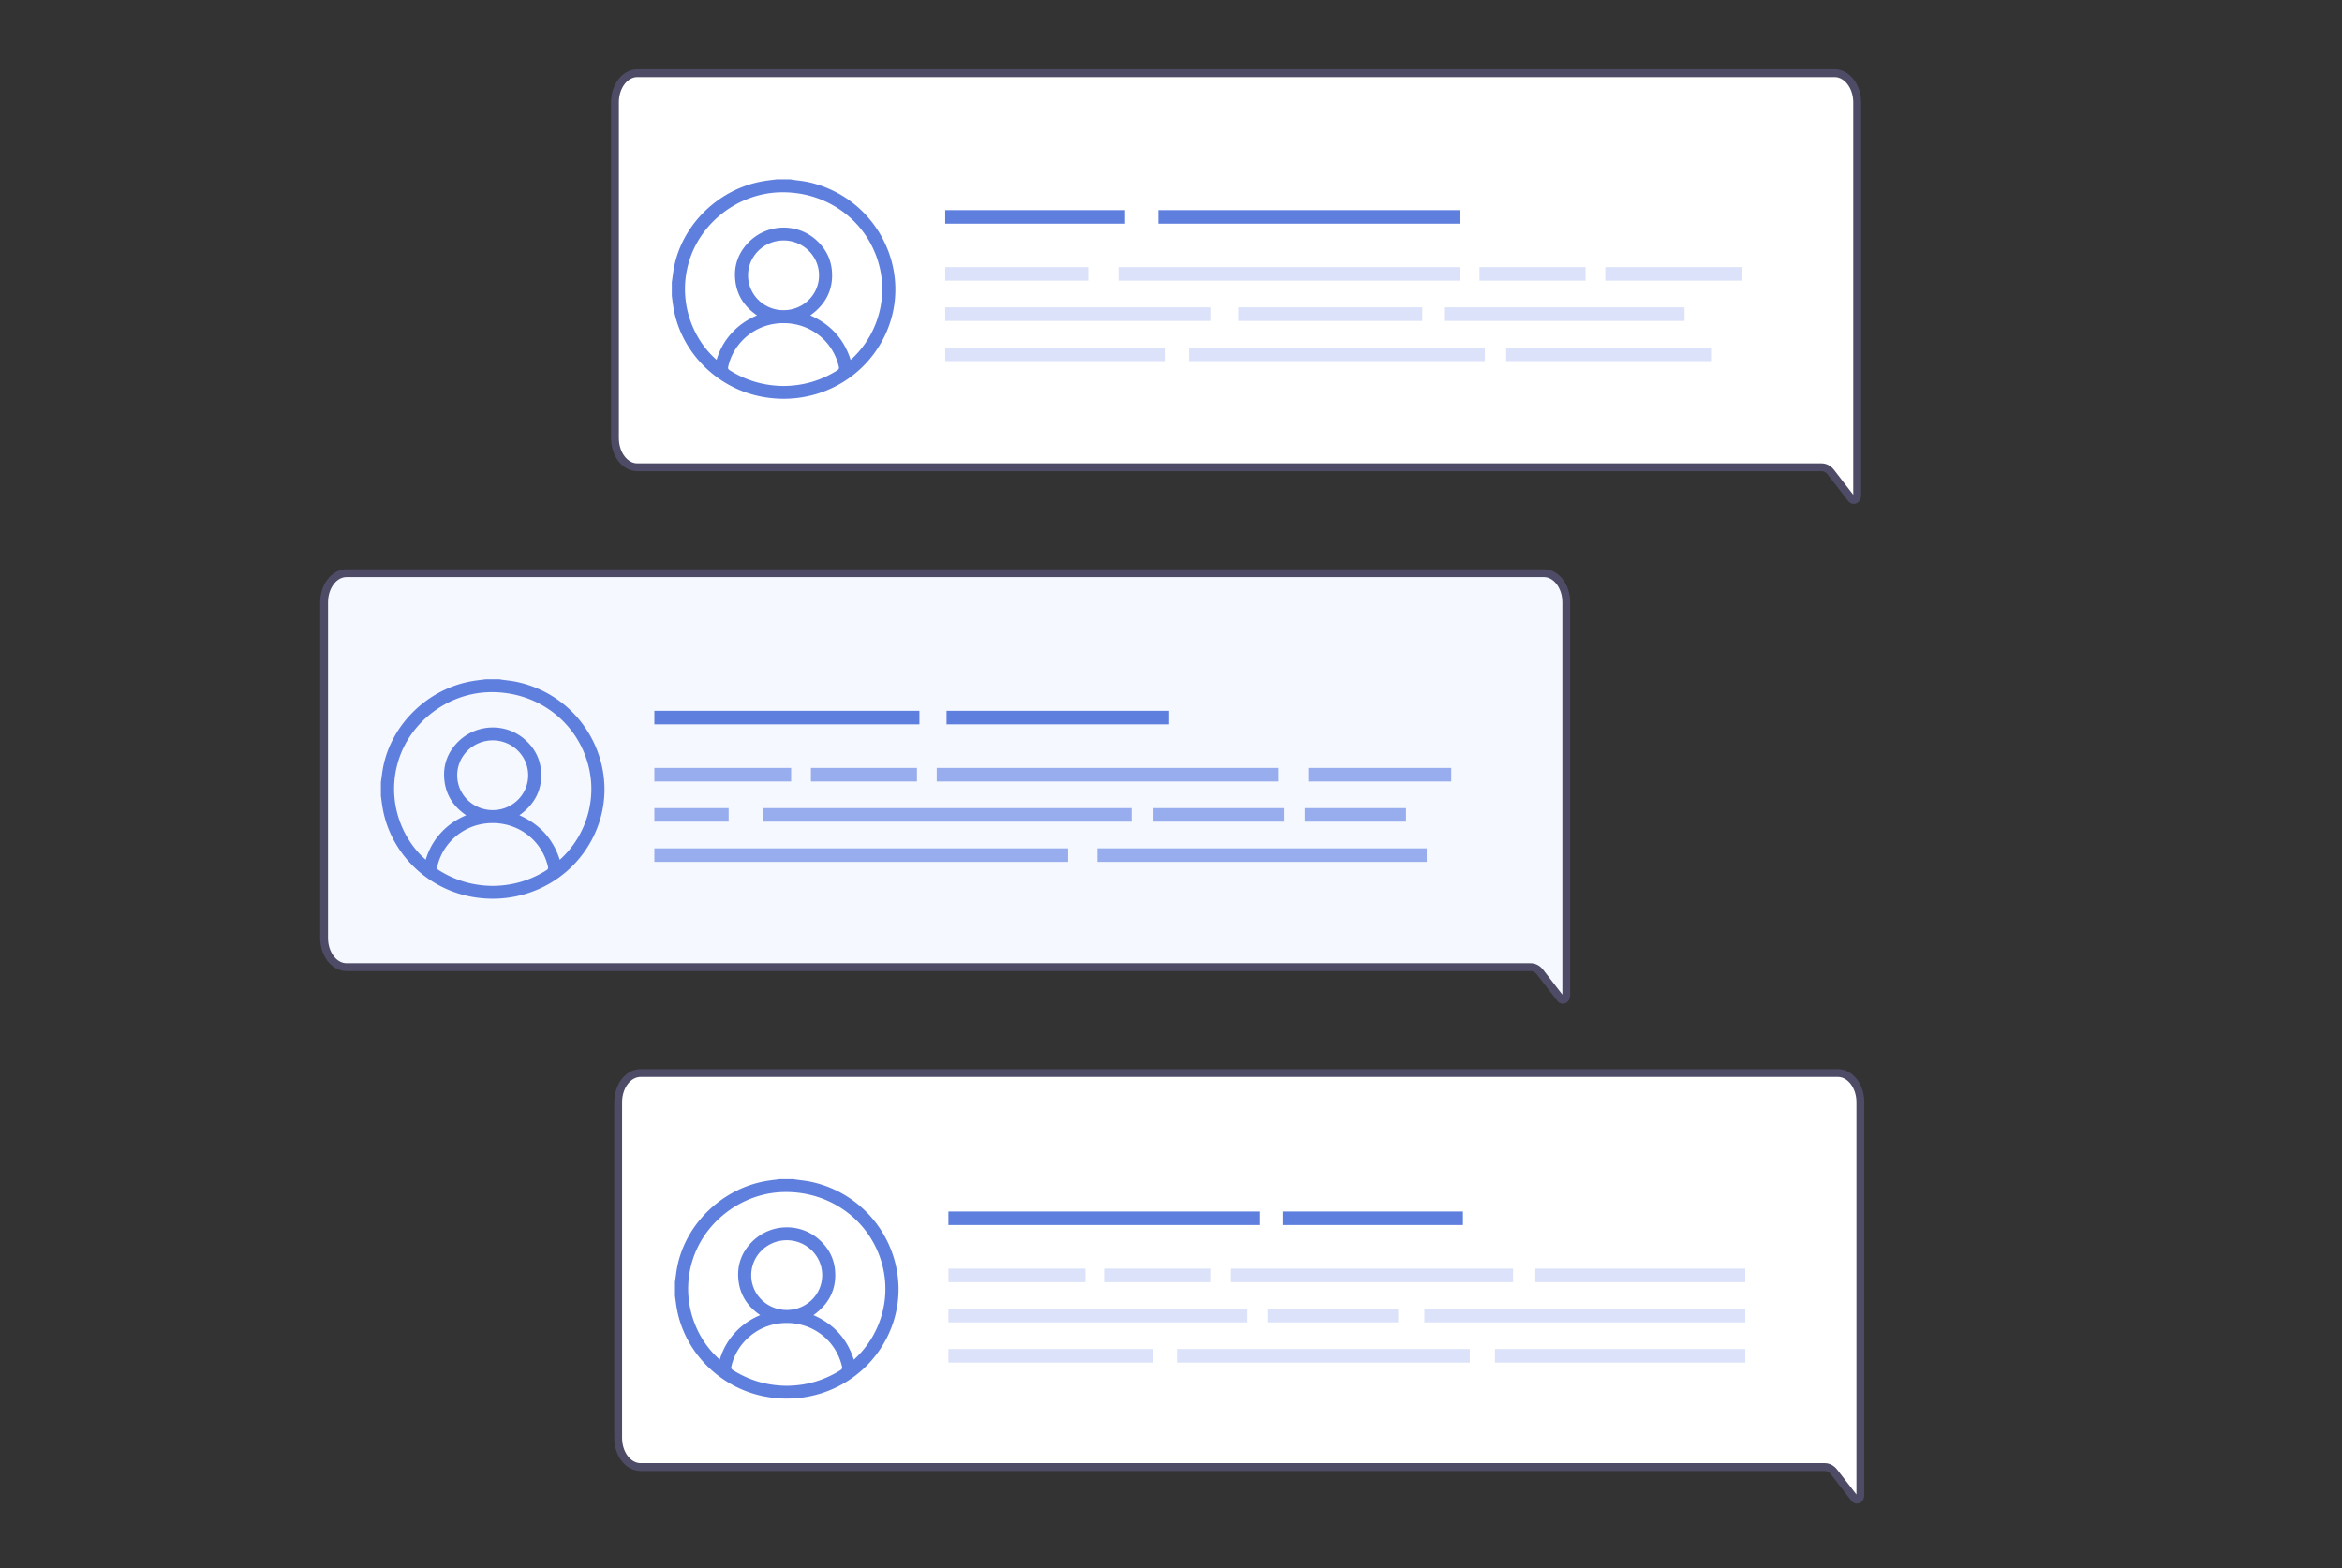
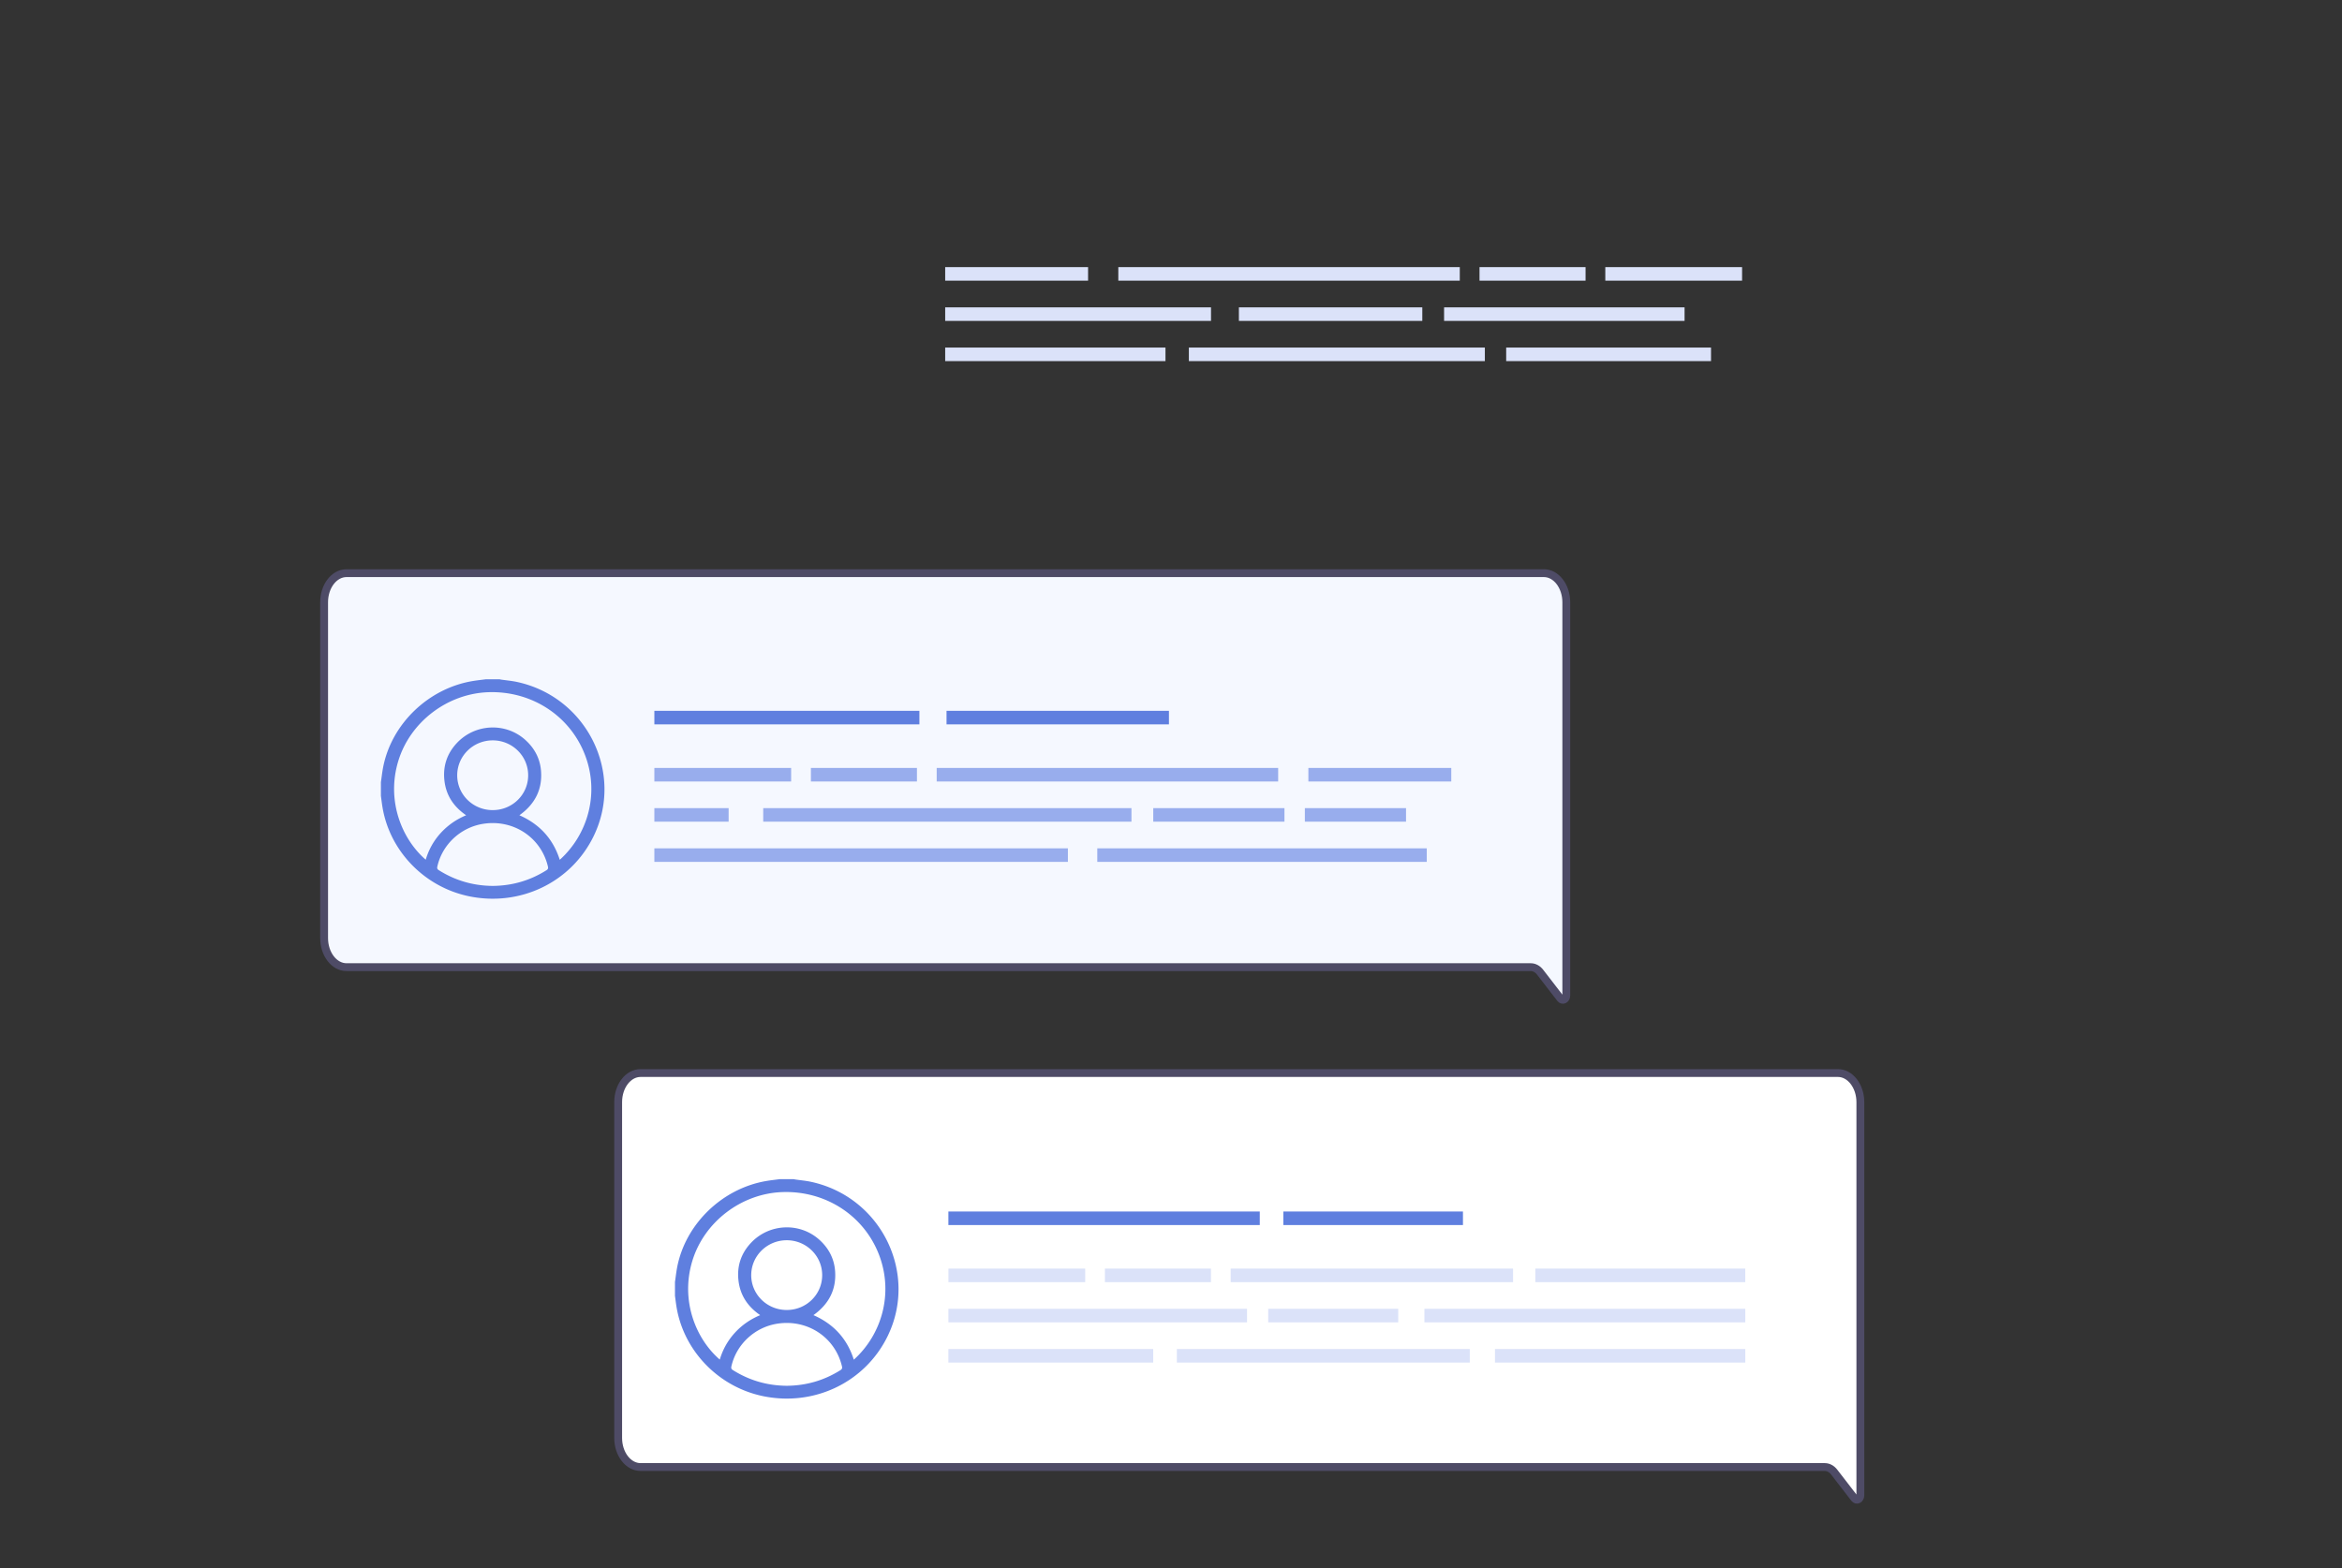
<svg xmlns="http://www.w3.org/2000/svg" width="448" height="300" fill="none" viewBox="0 0 448 300">
  <rect x="0" y="0" width="448" height="300" fill="#333333" stroke="none" />
-   <path fill="#fff" stroke="#4E4B66" stroke-linecap="round" stroke-linejoin="round" stroke-miterlimit="10" stroke-width="1.5" d="M355.259 19.591V94.8c0 .76-.704 1.132-1.118.605l-3.888-5.038c-.475-.622-1.126-.968-1.795-.968H121.926c-2.367 0-4.293-2.489-4.293-5.565V19.565c0-3.076 1.918-5.565 4.293-5.565h229.022c2.366 0 4.311 2.515 4.311 5.591" />
-   <path fill="#5F7FDF" d="M154.469 34.81c-.95-.2-1.927-.286-2.886-.424a4 4 0 0 1-.36-.07h-2.675c-.8.104-1.601.19-2.393.32-8.533 1.374-15.641 8.21-17.234 16.566-.176.925-.272 1.858-.413 2.791v2.628c.105.769.193 1.538.325 2.307 1.452 8.374 8.103 15.166 16.557 16.903 9.765 2.005 19.469-2.653 23.779-11.442 5.956-12.141-1.293-26.728-14.7-29.58m5.692 36.043c-3.141 1.98-6.572 2.965-10.284 2.99-3.73-.034-7.153-1.028-10.293-3.007-.282-.173-.352-.346-.291-.665.942-4.278 4.531-7.596 8.921-8.227 5.718-.83 10.935 2.662 12.237 8.175.079.337.026.536-.29.734M143.094 52.69c0-3.69 3.026-6.68 6.783-6.689 3.739-.009 6.791 2.981 6.791 6.671.009 3.69-3.017 6.672-6.774 6.672-3.765.008-6.791-2.964-6.8-6.654m19.627 16.168c-1.267-3.975-3.827-6.81-7.724-8.52 2.92-2.083 4.398-4.866 4.143-8.409-.167-2.393-1.223-4.407-3.026-6.023-3.739-3.353-9.536-3.111-13.029.562-1.953 2.056-2.762 4.537-2.419 7.32.334 2.773 1.768 4.925 4.143 6.55-1.9.794-3.51 1.91-4.856 3.387s-2.296 3.18-2.877 5.116c-4.601-3.984-7.548-11.303-5.252-18.865 2.253-7.449 9.352-12.902 17.217-13.178 8.296-.294 15.686 4.51 18.545 12.107 2.762 7.354.44 15.174-4.865 19.953m52.446-28.662h-34.362v2.592h34.362zm64.072 0h-57.684v2.592h57.684z" />
  <path fill="#DBE2F9" d="M208.138 51.102h-27.333v2.592h27.333zm23.516 7.699h-50.849v2.593h50.849zm-8.71 7.691h-42.139v2.593h42.139zm104.357 0h-39.184v2.593h39.184zm-43.263 0h-56.62v2.593h56.62zm-11.966-7.691h-35.084v2.593h35.084zm50.168 0h-46.002v2.593h46.002zm-18.938-7.699h-20.286v2.592h20.286zm29.94 0h-26.164v2.592h26.164zm-54 0h-65.32v2.592h65.32z" />
  <path fill="#F5F8FF" stroke="#4E4B66" stroke-linecap="round" stroke-linejoin="round" stroke-miterlimit="10" stroke-width="1.5" d="M299.617 115.225v75.208c0 .76-.704 1.132-1.117.605L294.611 186c-.475-.622-1.126-.968-1.794-.968H66.293c-2.366 0-4.293-2.489-4.293-5.565v-64.251c0-3.076 1.918-5.565 4.293-5.565h229.022c2.367-.009 4.302 2.506 4.302 5.574" />
  <path fill="#5F7FDF" d="M98.824 130.451c-.95-.198-1.926-.285-2.885-.423a4 4 0 0 1-.36-.069h-2.675c-.8.103-1.601.19-2.393.319-8.534 1.374-15.642 8.21-17.234 16.566-.176.925-.273 1.858-.414 2.792v2.627c.106.769.194 1.538.326 2.307 1.451 8.374 8.102 15.166 16.556 16.903 9.765 2.005 19.469-2.653 23.78-11.441 5.956-12.142-1.285-26.738-14.7-29.581m5.692 36.045c-3.14 1.979-6.571 2.964-10.284 2.99-3.73-.035-7.152-1.029-10.293-3.008-.281-.173-.352-.345-.29-.665.941-4.278 4.53-7.596 8.92-8.227 5.719-.83 10.936 2.662 12.238 8.175.079.337.035.536-.291.735m-17.058-18.165c0-3.69 3.026-6.68 6.783-6.689 3.739-.008 6.791 2.982 6.791 6.672.009 3.69-3.017 6.671-6.773 6.671-3.766.009-6.8-2.964-6.8-6.654m19.618 16.16c-1.267-3.975-3.827-6.81-7.724-8.521 2.921-2.083 4.399-4.865 4.144-8.408-.167-2.394-1.223-4.407-3.027-6.023-3.738-3.353-9.536-3.111-13.028.561-1.954 2.057-2.763 4.537-2.42 7.32.335 2.774 1.769 4.925 4.144 6.55-1.9.795-3.51 1.919-4.856 3.388-1.346 1.477-2.296 3.18-2.877 5.115-4.601-3.983-7.548-11.303-5.252-18.864 2.252-7.449 9.351-12.902 17.216-13.179 8.296-.294 15.686 4.511 18.545 12.107 2.771 7.363.44 15.184-4.865 19.954m68.793-28.499h-50.699v2.593h50.699zm47.736 0h-42.545v2.593h42.545z" />
  <path fill="#98ADED" d="M250.28 149.509h27.333v-2.592H250.28zm-110.9 5.097h-14.208v2.593h14.208zm64.898 7.692h-79.106v2.592h79.106zm68.649 0h-63.025v2.592h63.025zm-56.49-7.692h-70.441v2.593h70.441zm29.267 0h-25.099v2.593h25.099zm23.256 0h-19.355v2.593h19.355zm-113.844-5.097h20.286v-2.592h-20.286zm-29.943 0h26.163v-2.592h-26.163zm54.007 0h65.32v-2.592h-65.32z" />
  <path fill="#fff" stroke="#4E4B66" stroke-linecap="round" stroke-linejoin="round" stroke-miterlimit="10" stroke-width="1.5" d="M355.867 210.859v75.208c0 .76-.704 1.132-1.117.605l-3.889-5.038c-.475-.623-1.126-.968-1.794-.968H122.543c-2.366 0-4.293-2.489-4.293-5.565V210.85c0-3.077 1.918-5.565 4.293-5.565h229.022c2.367-.009 4.302 2.506 4.302 5.574" />
  <path fill="#5F7FDF" d="M155.074 226.085c-.95-.199-1.926-.285-2.885-.423a5 5 0 0 1-.361-.069h-2.674c-.801.103-1.601.19-2.393.319-8.534 1.374-15.642 8.21-17.234 16.566-.176.925-.273 1.858-.414 2.792v2.627c.106.769.194 1.538.326 2.307 1.451 8.374 8.102 15.166 16.556 16.903 9.766 2.005 19.469-2.653 23.78-11.442 5.956-12.141-1.285-26.737-14.701-29.58m5.692 36.044c-3.14 1.979-6.571 2.964-10.284 2.99-3.73-.034-7.152-1.028-10.293-3.007-.281-.173-.352-.346-.29-.665.941-4.278 4.531-7.596 8.92-8.227 5.719-.83 10.936 2.661 12.238 8.175.079.337.026.536-.291.734m-17.067-18.164c0-3.69 3.027-6.68 6.783-6.689 3.739-.009 6.792 2.981 6.792 6.671.008 3.69-3.018 6.672-6.774 6.672-3.766 0-6.792-2.964-6.801-6.654m19.627 16.16c-1.267-3.976-3.827-6.81-7.724-8.521 2.921-2.083 4.399-4.865 4.144-8.408-.167-2.394-1.223-4.408-3.027-6.024-3.738-3.353-9.536-3.111-13.028.562-1.953 2.057-2.763 4.537-2.42 7.32.335 2.773 1.769 4.925 4.144 6.55-1.9.795-3.51 1.91-4.856 3.387s-2.296 3.181-2.877 5.116c-4.601-3.984-7.548-11.303-5.252-18.864 2.252-7.45 9.351-12.902 17.216-13.179 8.296-.294 15.686 4.511 18.545 12.107 2.763 7.363.44 15.183-4.865 19.954m77.655-28.344h-59.567v2.592h59.567zm38.866 0h-34.363v2.592h34.363z" />
  <path fill="#DBE2F9" d="M293.692 245.296h40.16v-2.592h-40.16zm-21.216 7.688h61.379v-2.592h-61.379zm13.495 7.697h47.884v-2.593h-47.884zm-104.557 0h39.184v-2.593h-39.184zm43.708 0h56.03v-2.593h-56.03zm17.473-7.697h24.87v-2.592h-24.87zm-61.173 0h57.121v-2.592h-57.121zm29.936-7.688h20.287v-2.592h-20.287zm-29.935 0h26.163v-2.592h-26.163zm53.991 0h54.016v-2.592h-54.016z" />
</svg>